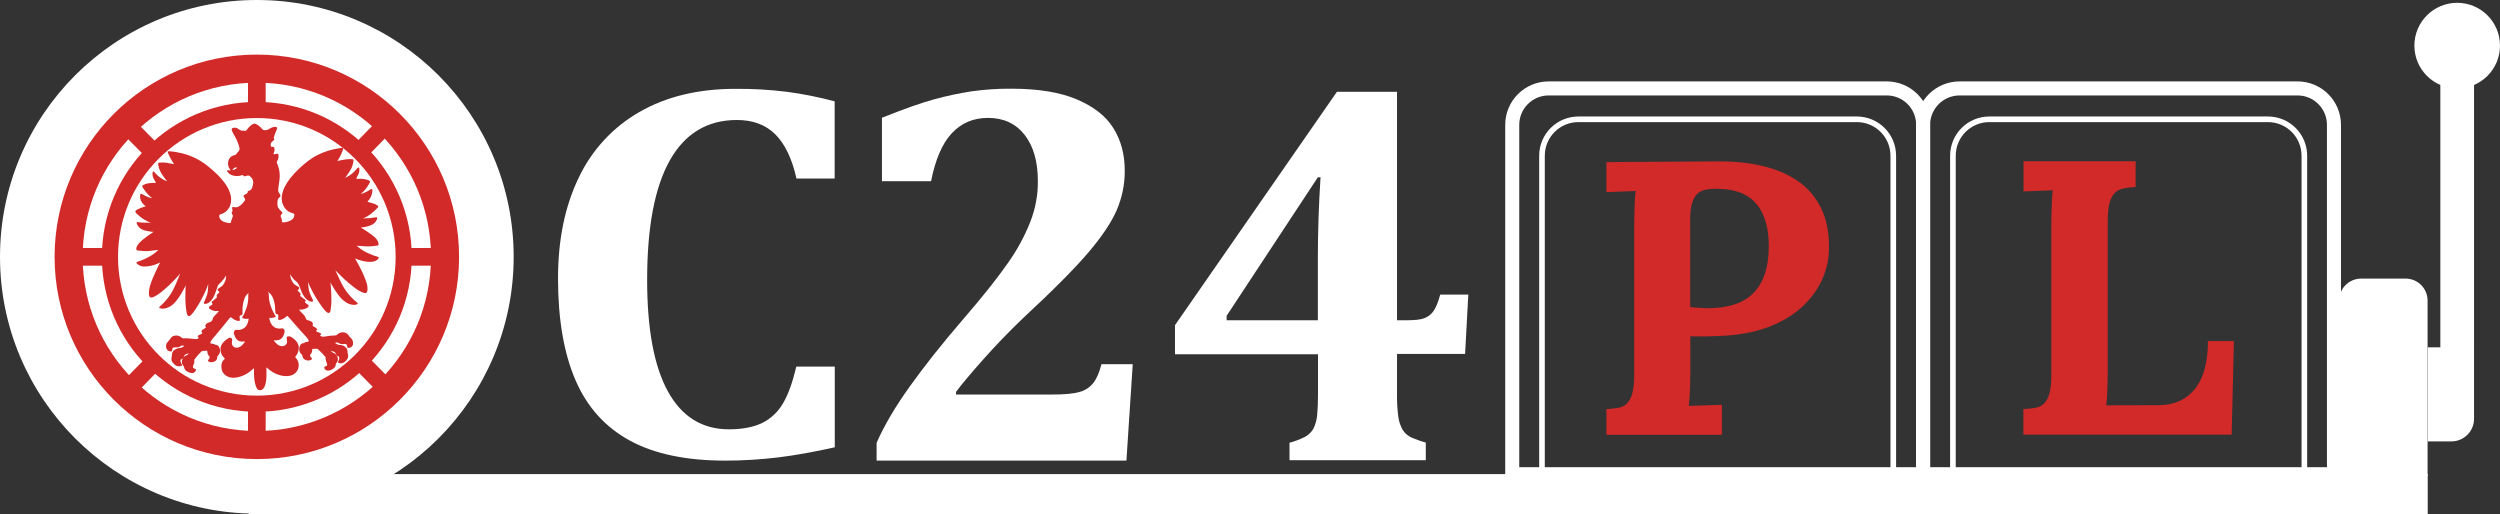
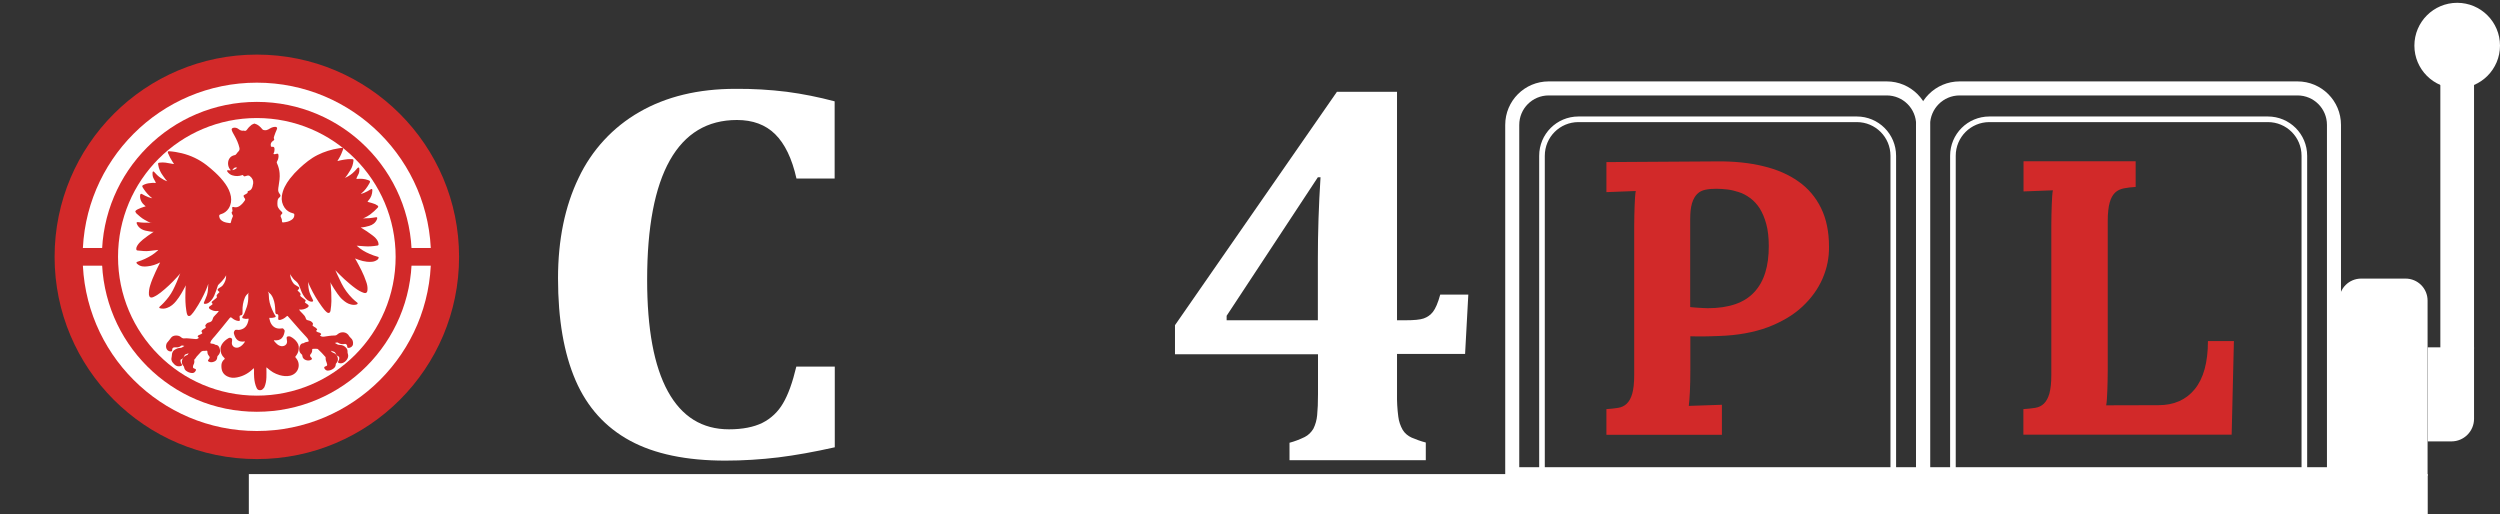
<svg xmlns="http://www.w3.org/2000/svg" version="1.1" id="Нове_лого" x="0px" y="0px" viewBox="0 0 1781.3 366.3" style="enable-background:new 0 0 1781.3 366.3;" xml:space="preserve">
  <rect x="0" y="0" width="1781.3" height="366.3" fill="#333333" stroke="none" />
  <style type="text/css">
	.st0{fill:#FFFFFF;}
	.st1{fill:none;stroke:#FFFFFF;stroke-width:4;stroke-miterlimit:10;}
	.st2{fill:none;stroke:#FFFFFF;stroke-width:10;stroke-miterlimit:10;}
	.st3{fill:#D22929;}
</style>
  <rect x="177.3" y="337.8" class="st0" width="1552.5" height="28.5" />
  <path class="st1" d="M1417.5,85h198.4c14.4,0,26,11.6,26,26v228.6l0,0h-250.4l0,0V111C1391.5,96.6,1403.1,85,1417.5,85z" />
  <path class="st2" d="M1396.3,63H1637c14.4,0,26,11.6,26,26v248.9l0,0h-292.8l0,0V89C1370.3,74.6,1381.9,63,1396.3,63z" />
  <path class="st1" d="M1124.7,85H1323c14.4,0,26,11.6,26,26v228.6l0,0h-250.3l0,0V111C1098.7,96.6,1110.3,85,1124.7,85z" />
  <path class="st2" d="M1103.5,63h240.8c14.4,0,26,11.6,26,26v248.9l0,0h-292.8l0,0V89C1077.5,74.6,1089.1,63,1103.5,63z" />
  <rect x="1738.8" y="58" class="st0" width="24" height="190.5" />
  <path class="st0" d="M1682.4,198.5h31.6c8.7,0,15.7,7,15.7,15.7V339l0,0h-63l0,0V214.2C1666.7,205.5,1673.7,198.5,1682.4,198.5  C1682.4,198.5,1682.4,198.5,1682.4,198.5z" />
  <path class="st0" d="M1729.8,247.5h33l0,0v50.9c0,8.9-7.2,16.1-16.1,16.1h-16.9l0,0V247.5L1729.8,247.5z" />
  <circle class="st0" cx="1750.8" cy="32.5" r="30.5" />
-   <path class="st0" d="M750.3,281.1c8.4,0,14.7-0.6,18.8-1.8c3.9-1,7.3-3.2,9.8-6.3c2.4-3,4.4-7.5,5.9-13.5h22.3l-4.5,68.7h-178v-12.7  c5.4-12.3,13.3-25.7,23.6-40.1s22.8-30.2,37.6-47.4c14-16.2,24.7-29.6,32-40.1c6.6-9.2,12.1-19.2,16.3-29.8c3.6-9.2,5.5-19.1,5.4-29  c0-14.1-3.2-25.1-9.5-33.1c-6.3-8-15-12-26-12c-10.4,0-18.9,3.6-25.7,10.8c-6.8,7.2-11.8,18.6-14.9,34.3h-35V83.9  c15.8-6.3,28.2-10.7,37.1-13.1c8.7-2.4,17.6-4.3,26.6-5.7c9.4-1.3,18.9-2,28.5-1.9c19,0,34.6,2.5,46.6,7.6s20.8,11.9,26.1,20.5  c5.4,8.6,8.1,18.7,8.1,30.2c0.1,9.7-1.9,19.3-5.7,28.2c-3.8,8.7-10.4,18.6-19.8,29.7c-9.4,11.2-25.2,27.1-47.5,47.8  c-10,9.6-19.3,19.3-28,29.1c-8.7,9.8-15.1,17.4-19.2,22.9v1.9H750.3z" />
  <path class="st0" d="M918.7,315.5c3.8-1,7.4-2.4,10.9-4.1c2.6-1.3,4.7-3.4,6.2-5.9c1.5-3,2.4-6.3,2.7-9.7c0.4-4,0.6-8.9,0.6-14.9  v-28.5H837.2v-20.7L952.6,65.4h42.8v162.8h5.9c6.2,0,10.6-0.4,13.1-1.3c2.6-0.9,4.9-2.5,6.6-4.7c1.8-2.3,3.6-6.4,5.2-12.3h20  l-2.3,42.3h-48.5v28.5c-0.1,5.4,0.2,10.8,0.9,16.1c0.4,3.4,1.5,6.6,3.2,9.6c1.5,2.4,3.7,4.2,6.3,5.4c3.3,1.4,6.6,2.6,10.1,3.5v12.6  h-97.1V315.5z M874,228.2h65v-43.9c0-18.4,0.6-37.7,1.9-58H939L874,225V228.2z" />
  <path class="st0" d="M594.7,72.2v55h-27.2c-3.2-14.3-8.3-24.8-15.2-31.6c-6.9-6.8-16-10.1-27.2-10.1c-21.1,0-37,9.6-47.8,28.7  c-10.8,19.2-16.2,47.6-16.2,85.2c0,35,4.9,61.5,14.8,79.5c9.9,18,24.4,27,43.5,27c9.7,0,17.7-1.6,23.8-4.6c6.2-3.1,11.3-8,14.7-13.9  c3.7-6.2,6.8-14.9,9.5-26.2h27.4v57.5c-14.7,3.3-28.1,5.7-40.2,7.2c-12.5,1.5-25.2,2.3-37.8,2.3c-27.7,0-50.4-4.7-67.9-14.2  c-17.5-9.5-30.5-23.8-38.8-43c-8.3-19.2-12.5-43.4-12.5-72.7c0-27.4,4.9-51.3,14.7-71.6c9.3-19.7,24.4-36.1,43.3-46.9  c19.1-11,41.9-16.5,68.4-16.5c12.2-0.1,24.5,0.6,36.6,2.1C572,66.9,583.4,69.2,594.7,72.2z" />
-   <circle class="st0" cx="183" cy="183" r="183" />
  <circle class="st3" cx="183" cy="183" r="144.1" />
  <circle class="st0" cx="183" cy="183" r="124.1" />
  <circle class="st3" cx="183" cy="183" r="110.4" />
-   <rect x="176.7" y="54.3" class="st3" width="12.6" height="257.3" />
  <rect x="54.3" y="176.7" class="st3" width="257.3" height="12.6" />
-   <polygon class="st3" points="279.5,271.7 270.6,280.7 86.5,94.3 95.4,85.3 " />
-   <polygon class="st3" points="87.7,271.6 96.5,280.7 278.4,94.4 269.5,85.3 " />
  <circle class="st0" cx="183" cy="183" r="98.9" />
  <path class="st3" d="M185.7,278c-0.3,0-0.6,0-0.9,0c-0.9-0.1-1.5-0.7-1.9-1.5c-1.1-2.3-1.6-4.8-1.8-7.4c-0.2-1.9-0.1-3.8-0.1-5.6  c0-0.4-0.1-0.8-0.2-1.2c-3.3,3.4-7.2,5.7-11.9,6.6c-2.4,0.5-4.8,0.4-7.1-0.8c-2.5-1.3-3.8-3.4-4-6.2c-0.1-1.5-0.1-3,0.7-4.3  c0.3-0.6,0.8-1.1,1.3-1.5c0.5-0.4,0.4-0.7,0-1.1c-1.9-1.7-2.7-3.9-2.7-6.4c0-1.2,0.4-2.3,1-3.3c1.2-1.9,2.9-3.3,4.8-4.4  c0.4-0.2,0.8-0.3,1.2-0.2c0.8,0.1,1.3,0.6,1.3,1.4c0,0.4,0,0.8-0.1,1.3c-0.3,1.4,0,2.7,1.1,3.6c1.1,0.9,2.5,0.9,3.7,0.5  c1.9-0.7,3.2-2.2,4.3-3.8c0.1-0.1,0.2-0.2,0.1-0.3c-0.1-0.2-0.3-0.1-0.5-0.1c-0.8,0.2-1.6,0.1-2.4,0c-1.7-0.2-2.9-1.2-3.8-2.7  c-0.5-0.9-0.8-1.8-1.1-2.8c-0.3-1.1,0.2-1.9,0.8-2.6c0.2-0.2,0.5-0.2,0.8-0.2c0.6-0.1,1.2,0.1,1.8,0.1c2.9-0.3,5.1-1.7,6.2-4.5  c0.4-0.9,0.6-1.8,0.8-2.8c0.1-0.7,0-0.9-0.7-0.7c-1,0.2-2,0.1-3-0.2c-0.9-0.2-1-0.8-0.5-1.5c0.8-1,1.3-2.1,1.7-3.3  c0.9-2.3,1.8-4.6,2.1-7.2c0.1-1.3,0.3-2.5,0.2-3.8c0-0.9-0.2-1.9,0.6-2.7c-1.2,1-2.4,2.1-3,3.6c-1.3,3.1-1.8,6.3-1.7,9.6  c0,0.5,0,1,0,1.6c0,0.9-0.4,1.4-1.3,1.5c-0.7,0.1-0.8,0.5-0.8,1.1c0,0.6,0.1,1.2,0.2,1.8c0.1,0.9-0.2,1.2-1.1,1.1  c-1.7-0.2-3.2-1-4.5-2.1c-0.9-0.7-1-0.7-1.8,0.2c-3.4,4.2-6.8,8.5-10.3,12.6c-1,1.1-2,2.2-2.8,3.4c-0.2,0.4-0.4,0.8-0.5,1.2  c-0.1,0.5,0.1,0.8,0.6,0.8c1,0.1,2,0.2,2.8,0.8c0.1,0.1,0.3,0.1,0.4,0.1c1.5,0.1,2.2,1,2.7,2.2c0.8,2.1,0.5,4-1.2,5.6  c-0.3,0.3-0.4,0.6-0.4,1.1c-0.1,1.6-0.9,2.6-2.3,3.1c-1.2,0.5-2.5,0.6-3.7,0c-0.7-0.4-0.8-0.7-0.3-1.4c0.2-0.2,0.4-0.5,0.5-0.7  c0.6-0.8,0.5-1.3-0.1-2c-0.7-0.8-1.1-1.7-1.1-2.7c0-0.9-0.2-1.1-1.1-1c-0.3,0-0.6,0.2-1,0.1c-1.4-0.2-2.4,0.4-3.2,1.5  c-0.7,0.9-1.7,1.7-2.4,2.6c-0.5,0.6-0.8,1.4-1.5,1.9c-0.2,0.2-0.2,0.5-0.2,0.8c0.2,1.1,0,2.2-0.6,3.2c-0.3,0.5-0.3,1.1-0.3,1.7  c0,0.3,0.2,0.6,0.5,0.7c0.2,0.1,0.5,0.2,0.7,0.3c1.1,0.4,1.2,0.7,0.6,1.7c-0.6,1-1.4,1.5-2.6,1.4c-1.5-0.1-2.9-0.7-4.1-1.6  c-0.8-0.6-1.2-1.4-1.4-2.4c-0.1-0.3-0.1-0.7-0.4-0.9c-2.6-2.8-0.7-6.7,2-7.7c1-0.4,1-0.4,1.6-1.5c-0.8,0.3-1.6,0.6-2.4,0.9  c-0.3,0.1-0.4,0.3-0.5,0.6c-0.5,1.2-1.1,2.4-2.5,2.9c-0.4,0.1-0.4,0.5-0.4,0.9c0,0.9,0.3,1.6,0.8,2.4c0.5,0.7,0.4,1.1-0.5,1.4  c-1.7,0.5-3.3,0.2-4.6-1.1c-0.9-0.9-1.8-1.8-2.1-3.1c-0.1-0.5-0.2-1.1,0-1.6c0.2-0.8,0.2-1.5,0.3-2.3c0.1-1.5,0.7-2.7,2-3.5  c1.2-0.7,2.5-1.3,4-1.3c1.1,0,1.9-0.9,2.9-1.4c-1-0.2-1.9-0.7-2.8,0.2c-0.6,0.5-1.4,0.7-2.2,0.8c-0.6,0-1.2,0-1.9,0  c-1.2,0-1.8,0.6-1.8,1.7c0,1.1-0.3,1.3-1.5,1.2c-2.6-0.4-3.4-3.1-2.6-5.3c0.1-0.2,0.2-0.5,0.3-0.7c1.1-1.2,2.1-2.6,3.1-3.9  c1.5-1.9,5.3-1.8,6.9-0.3c0.8,0.7,1.6,1.1,2.7,0.9c1.8-0.2,3.6,0.2,5.5,0.3c0.8,0.1,1.5,0.1,2.3,0.2c0.8,0.1,1.4-0.2,2-0.6  c0.3-0.2,0.4-0.4,0-0.6c-0.7-0.4-0.7-0.9-0.1-1.4c0.4-0.3,0.9-0.4,1.3-0.6c0.3-0.1,0.7-0.3,1-0.5c0.7-0.5,0.7-0.5,0.2-1.2  c-0.3-0.3-0.3-0.6-0.1-1c0.3-0.6,0.9-0.9,1.4-1.2c0.5-0.3,1-0.5,1.3-0.9c0.3-0.3,0.5-0.5,0.1-0.9c-0.4-0.4-0.3-0.8,0-1.2  c0.5-0.8,1.2-1.5,2.2-1.7c1.5-0.3,2.5-0.9,2.9-2.6c0.2-1.1,1.1-2,1.9-2.8c0.7-0.7,1.5-1.5,2.1-2.3c0.1-0.1,0.2-0.2,0.2-0.4  c-0.2-0.2-0.5-0.2-0.7-0.1c-1.9,0.3-3.6-0.2-5.3-1.2c-0.2-0.1-0.4-0.2-0.5-0.4c-0.6-0.6-0.6-1.2,0.1-1.7c0.6-0.4,1.1-0.8,1.7-1.2  c0.4-0.3,0.5-0.6,0.1-1c-0.6-0.5-0.5-1,0.1-1.4c0.9-0.8,1.9-1.5,2.8-2.3c0.4-0.4,0.7-0.7,0.3-1.2c-0.2-0.3-0.1-0.7,0.1-1  c0.4-0.7,1-1.2,1.6-1.7c0.3-0.3,0.4-0.5,0-0.7c-0.1-0.1-0.3-0.2-0.4-0.3c-0.9-0.9-0.9-1.4,0.2-2.1c1-0.7,2.2-1.2,2.9-2.2  c1.4-1.9,2.3-4,2.3-6.4c0-0.2,0-0.4,0-0.6c-0.8,1.6-1.9,3-3.1,4.3c-0.7,0.8-1.4,1.5-2.2,2.2c-0.4,0.3-0.6,0.7-0.7,1.2  c-0.7,2.2-1.5,4.5-2.4,6.6c-0.8,1.8-1.9,3.5-3.5,4.8c-0.8,0.7-1.7,1.1-2.8,1.2c-0.4,0-0.8,0.1-1-0.2c-0.3-0.4-0.1-0.7,0-1  c0.7-1.7,1.5-3.3,2.1-5.1c0.4-1.3,0.6-2.7,0.7-4.1c0.1-1.4,0.1-2.8,0.2-3.9c-0.3,1.2-0.9,2.6-1.5,4.1c-2.2,5.1-4.8,9.9-7.9,14.5  c-0.9,1.3-1.7,2.5-2.8,3.6c-0.3,0.2-0.5,0.5-0.8,0.6c-0.7,0.4-1.5,0.2-1.9-0.6c-0.5-1.1-0.6-2.2-0.8-3.4c-0.6-3.9-0.7-7.8-0.6-11.7  c0.1-2,0-4.1,0.3-6c-2,3.8-4.1,7.8-6.9,11.2c-1.7,2.1-3.8,4-6.5,4.9c-1.6,0.6-3.2,0.7-4.8,0.3c-0.9-0.2-1-0.7-0.3-1.3  c1-0.9,2-1.8,2.9-2.8c2.5-2.7,4.7-5.5,6.4-8.8c1.9-3.7,3.5-7.6,5-11.5c0.1-0.2,0.2-0.4,0.3-0.6c-0.7,1-1.6,1.9-2.4,2.8  c-3.6,4-7.5,7.7-11.7,11c-1.5,1.2-3.2,2.3-5,3.1c-0.2,0.1-0.3,0.1-0.5,0.2c-1.6,0.6-2.6-0.1-2.8-1.9c-0.1-2.1,0.2-4.2,0.8-6.2  c1-3.4,2.4-6.6,3.9-9.9c1-2.3,2.2-4.5,3.3-6.8c-2.9,1.5-5.9,2.5-9.1,2.8c-2.4,0.3-4.9,0.2-6.9-1.5c-0.2-0.1-0.3-0.3-0.5-0.4  c-0.6-0.7-0.5-1.2,0.4-1.4c3.6-1.1,7-2.7,10.2-4.7c1.4-0.9,2.7-1.9,4-3.1c0.2-0.2,0.4-0.3,0.5-0.6c-0.9,0.1-1.8,0.2-2.7,0.3  c-2.5,0.3-5,0.7-7.5,0.5c-1.5-0.1-3-0.2-4.5-0.4c-0.7-0.1-0.9-0.5-0.9-1.1c0-0.9,0.3-1.7,0.8-2.5c1-1.6,2.4-2.9,3.8-4.1  c2.3-1.9,4.8-3.6,7.3-5.3c0.2-0.1,0.4-0.3,0.6-0.3c-1,0.1-2.1-0.1-3.1-0.3c-1.9-0.3-3.9-0.6-5.6-1.6c-1.6-0.9-2.7-2.1-3.4-3.8  c-0.4-1-0.1-1.4,1-1.2c2.5,0.4,5,0.4,7.5,0.4c0.9,0,1.7,0,2.5,0.2c-2-0.2-3.7-1.3-5.5-2.3c-2.2-1.2-4-2.9-5.8-4.5  c-0.4-0.4-0.5-0.9-0.8-1.3c0,0,0-0.1,0-0.1c0.3-0.8,0.9-1.1,1.6-1.5c1.6-0.8,3.2-1.4,4.9-1.9c0.3-0.1,0.5-0.1,0.8-0.2  c0-0.3-0.2-0.4-0.4-0.5c-2.2-1.8-3.6-4.1-3.5-7c0-0.2,0-0.4,0.1-0.7c0.2-0.8,0.6-1,1.3-0.6c1.4,0.8,2.9,1.6,4.5,2.2  c0.9,0.3,1.8,0.6,2.8,0.8c-2.5-1.9-4.4-4.1-6.1-6.6c-0.3-0.4-0.6-0.9-0.8-1.3c-0.4-0.8-0.3-1.1,0.4-1.5c1.5-0.8,3.2-1.3,4.9-1.4  c1.1-0.1,2.3-0.3,3.5-0.1c0.6,0.1,0.7-0.1,0.4-0.7c-0.4-0.8-0.9-1.6-1.3-2.4c-0.8-1.4-0.9-2.9-0.8-4.4c0-0.3,0.1-0.6,0.4-0.7  c0.3-0.1,0.5,0.1,0.7,0.3c1.4,1.6,2.9,3.1,4.7,4.3c1.4,1,2.9,1.8,4.7,2.4c-1.3-1.3-2.2-2.7-3.2-4.1c-1.7-2.3-2.9-4.9-3.3-7.8  c-0.2-1,0-1.3,1.1-1.4c2.8-0.4,5.5,0.2,8.2,0.7c0.6,0.1,1.3,0.3,2,0.3c-0.3-0.6-0.7-1-1-1.5c-1.3-2-2.4-4.1-3.3-6.3  c-0.4-1-0.1-1.4,1-1.3c3,0.2,5.9,0.7,8.8,1.4c6.5,1.6,12.4,4.4,17.7,8.5c2.1,1.6,4.1,3.4,6.1,5.2c2.7,2.5,5.2,5.2,7.3,8.2  c1.9,2.7,3.3,5.6,3.9,8.8c0.5,3,0.1,5.9-1.5,8.5c-1.4,2.2-3.3,3.6-5.8,4.3c-0.9,0.3-1.1,0.6-1,1.6c0.2,1.8,1.4,2.8,2.9,3.6  c1.5,0.7,3,0.9,4.6,1.1c0.4,0.1,0.7-0.1,0.8-0.6c0.3-1.5,0.8-2.9,1.4-4.2c0.1-0.3,0.1-0.6-0.1-0.8c-0.3-0.4-0.4-0.8-0.6-1.2  c-0.2-0.6-0.3-1.1,0.3-1.5c0.3-0.2,0.2-0.5,0.1-0.8c-0.1-0.6-0.2-1.2-0.2-1.8c0.1-0.5,0.4-0.8,0.9-0.6c2.6,0.8,4.5-0.5,6.2-2.2  c0.7-0.7,1.3-1.6,1.9-2.4c0.3-0.5,0.4-1,0-1.5c-0.3-0.3-0.5-0.8-0.7-1.2c-0.3-0.6-0.2-1,0.4-1.3c0.6-0.4,1.3-0.6,1.9-1.1  c0.3-0.2,0.6-0.4,0.4-0.9c-0.1-0.3,0.1-0.6,0.4-0.7c0.2-0.1,0.4-0.2,0.5-0.2c1.5-0.4,2.2-1.6,2.6-3c0.2-0.8,0.4-1.6,0.5-2.4  c0.2-2.1-0.7-3.8-2.4-5.1c-0.6-0.5-1.3-0.5-2-0.3c-0.3,0.1-0.7,0.2-1,0.3c-1.1,0.3-1.2,0.3-1.8-0.6c-0.2-0.3-0.4-0.1-0.6-0.1  c-2.3,0.8-4.6,0.9-6.9,0.2c-1.5-0.4-2.8-1.4-3.7-2.7c-0.2-0.3-0.3-0.5-0.1-0.8c0.2-0.3,0.5-0.2,0.7-0.2c0.5,0.1,1.1,0.2,1.6,0.1  c1.8-0.1,3.4-0.5,4.7-1.8c0,0,0.1-0.1,0-0.1c-1.2-0.4-2.1-0.1-2.9,1.1c-1,1.3-1.3,1.3-2.2,0c-1.8-2.4-1.7-6-0.1-8  c0.8-1.1,2-1.7,3.3-2c0.7-0.1,1.1-0.4,1.5-1c0.4-0.6,0.9-1.2,1.4-1.7c0.7-0.7,0.9-1.5,0.7-2.5c-0.7-3.1-2-6-3.6-8.8  c-0.6-1.2-1.4-2.3-1.8-3.6c-0.4-1-0.1-1.6,1-1.9c1.3-0.3,2.6,0,3.6,0.8c1.2,0.9,2.3,1.5,3.8,1.2c0.1,0,0,0,0.1,0  c1.2,0.5,1.8,0,2.5-1c0.8-1.2,1.9-2.2,3-3.1c0.6-0.4,1.2-0.6,1.9-0.9c0.1,0,0.2,0,0.3,0c2.4,0.6,4,2.2,5.5,4c0.5,0.6,1,0.6,1.7,0.7  c2,0.2,3.2-1.1,4.8-1.8c0.8-0.3,1.6-0.6,2.5-0.6c1.3-0.1,1.9,0.7,1.3,1.9c-0.7,1.5-1.3,3.1-1.8,4.6c-0.3,0.7-0.5,1.4-0.1,2.2  c0.2,0.3,0.1,0.6-0.2,0.9c-0.2,0.2-0.4,0.3-0.6,0.4c-1.4,1-1.9,2.1-1.5,3.8c0.1,0.3,0.2,0.4,0.5,0.4c0.1,0,0.2,0,0.3,0  c1.3-0.1,1.7,0.3,1.8,1.6c0,1-0.1,2-0.6,2.9c-0.3,0.6-0.2,0.8,0.6,0.8c0.5,0,1-0.2,1.5-0.3c0.8-0.2,1.2,0,1.3,0.9  c0.2,1.6-0.2,3.1-1,4.5c-0.3,0.5-0.3,1,0,1.5c1,2.2,1.6,4.5,1.8,6.8c0.3,3.1-0.2,6.2-0.7,9.3c-0.1,0.8-0.3,1.6-0.3,2.4  c-0.1,1.2,0.3,2.2,1,3.1c0.9,1.1,0.9,1.8-0.2,2.7c-1,0.7-1.2,1.7-1.3,2.8c-0.1,0.9-0.1,1.9,0,2.8c0.1,1.2,0.8,2.1,1.5,3  c0.4,0.5,0.9,0.9,1.4,1.4c0.7,0.7,0.8,1.2,0.1,1.8c-0.9,0.8-1,1.5-0.4,2.5c0.4,0.7,0.6,1.6,0.6,2.4c0,0.8,0.2,1.1,1,1  c2-0.2,4.1-0.6,5.8-1.8c1.3-0.8,2-2,2-3.5c0-0.8-0.2-1-1-1.2c-2.4-0.6-4.4-1.8-5.9-3.9c-1.7-2.5-2.4-5.3-2-8.3  c0.6-4.7,2.9-8.7,5.7-12.4c2.1-2.7,4.4-5.2,6.9-7.5c3.9-3.6,8-7,12.8-9.4c4.8-2.4,9.9-4,15.2-4.8c0.7-0.1,1.4-0.2,2.1-0.3  c0.9-0.1,1.3,0.3,0.9,1.2c-0.8,2.2-1.7,4.4-3,6.5c-0.3,0.5-0.7,1-1,1.7c1.6-0.4,3.2-0.8,4.7-1c1.8-0.3,3.6-0.5,5.5-0.4  c1.1,0,1.4,0.4,1.2,1.4c-0.3,2.3-0.9,4.5-2.2,6.5c-1.1,1.7-2.1,3.5-3.4,5c-0.2,0.2-0.4,0.5-0.7,0.6c2-0.8,3.8-1.9,5.5-3.3  c1.2-1.1,2.4-2.2,3.4-3.5c0.1-0.1,0.2-0.2,0.3-0.3c0.2-0.2,0.5-0.5,0.8-0.4c0.4,0.1,0.5,0.5,0.5,0.8c0.1,1.5,0,3-0.8,4.3  c-0.4,0.7-0.8,1.5-1.1,2.3c-0.1,0.2-0.3,0.4-0.1,0.6c0.2,0.2,0.4,0.1,0.6,0.1c2.5-0.2,5-0.1,7.5,0.8c1.7,0.6,1.9,1,1,2.5  c-1.5,2.7-3.3,5.2-5.7,7.1c-0.1,0.1-0.2,0.2-0.3,0.3c0.4,0,0.8-0.2,1.1-0.3c0.4-0.1,0.7-0.2,1.1-0.4c1.7-0.7,3.2-1.5,4.7-2.5  c0.9-0.6,1.3-0.4,1.3,0.7c-0.1,2.7-0.9,5.1-2.8,7.2c-0.1,0.1-0.2,0.2-0.3,0.3c-0.4,0.5-0.4,0.6,0.2,0.8c1.7,0.4,3.3,0.9,4.9,1.5  c0.6,0.3,1.1,0.6,1.7,1c0.6,0.4,0.6,1,0.1,1.5c-1.6,1.7-3.4,3.4-5.3,4.8c-1.4,1-2.9,1.9-4.5,2.6c-0.6,0.3-1.2,0.5-1.7,0.5  c1.6-0.4,3.5-0.3,5.3-0.4c1.5-0.2,3.1-0.3,4.6-0.6c0.4-0.1,0.8-0.2,1.1,0.1c0.3,0.4,0.1,0.8,0,1.2c-1,2.6-3.1,4.1-5.6,4.8  c-1.9,0.6-3.9,1-6,1.1c3,1.8,5.9,3.7,8.6,5.8c1.4,1.1,2.7,2.3,3.5,3.9c0.4,0.7,0.5,1.4,0.6,2.2c0,0.6-0.2,0.9-0.8,1  c-3.1,0.5-6.3,0.8-9.4,0.5c-1.8-0.1-3.6-0.3-5.4-0.4c2.8,2.6,6,4.5,9.4,5.9c1.9,0.8,3.7,1.5,5.7,2c0.5,0.1,0.7,0.4,0.5,0.9  c-0.2,0.9-0.9,1.3-1.6,1.7c-1.2,0.7-2.5,1-3.9,1c-3.9,0.2-7.5-0.9-11.2-2.4c0.1,0.4,0.3,0.6,0.5,0.9c2.8,5.1,5.6,10.2,7.4,15.7  c0.7,1.9,1.1,3.9,0.9,6c-0.1,1.6-1,2.4-2.6,1.9c-2.1-0.7-4-1.8-5.8-3.1c-2.8-2-5.4-4.3-8-6.6c-2.1-1.9-4.1-4-6.1-6  c-0.3-0.2-0.5-0.5-0.6-0.8c0.7,1.3,1.2,2.7,1.9,4.1c1.8,3.9,3.6,7.9,6.2,11.4c1.3,1.8,2.7,3.4,4.3,5c1,1,2.1,1.9,3.2,2.8  c0.3,0.2,0.6,0.4,0.5,0.8c-0.1,0.4-0.4,0.6-0.8,0.7c-1.3,0.4-2.6,0.3-3.9,0c-2.4-0.5-4.3-1.9-6.1-3.5c-1.4-1.2-2.5-2.7-3.6-4.2  c-1.7-2.4-3.3-4.9-4.7-7.4c-0.2-0.3-0.3-0.6-0.4-0.9c0.2,0.7,0.2,1.4,0.3,2c0.1,1.8,0.3,3.6,0.4,5.4c0.1,2.1,0.1,4.2,0.1,6.2  c0,2.2-0.3,4.4-0.6,6.6c0,0.2-0.1,0.4-0.1,0.6c-0.5,1.4-1.5,1.6-2.6,0.7c-1.3-1.1-2.4-2.5-3.4-3.9c-3.2-4.4-6-9-8.3-13.9  c-0.6-1.3-1.3-2.7-1.6-3.8c0.1,1.2,0.1,2.7,0.3,4.2c0.3,2.1,0.9,4.1,1.8,5.9c0.4,0.9,0.9,1.8,1.3,2.7c0.2,0.3,0.3,0.7,0,1  c-0.2,0.3-0.6,0.3-0.9,0.3c-2.3-0.2-3.8-1.7-5.1-3.4c-1.5-2-2.4-4.3-3.2-6.7c-0.7-1.8-1.4-3.4-3-4.6c-1.5-1.1-2.6-2.6-3.6-4.2  c-0.2-0.3-0.4-0.7-0.5-1.1c0.2,0.5,0.1,1,0.2,1.5c0.3,2.1,1.1,4,2.5,5.7c0.6,0.7,1.5,1.1,2.3,1.6c0.4,0.2,0.8,0.5,1.1,0.7  c0.6,0.4,0.6,0.7,0.3,1.3c-0.2,0.3-0.4,0.6-0.7,0.8c-0.4,0.3-0.3,0.6,0,0.8c0.6,0.4,1.1,0.9,1.6,1.6c0.3,0.4,0.4,0.8,0.1,1.2  c-0.3,0.5,0,0.8,0.3,1.1c0.9,0.7,1.8,1.4,2.8,2.1c0.8,0.6,0.9,0.9,0.3,1.6c-0.3,0.3-0.2,0.6,0.1,0.8c0.5,0.4,1.1,0.7,1.6,1.1  c1.1,0.7,1.1,1.5-0.1,2.3c-1.7,1.1-3.6,1.6-5.6,1.4c-0.1,0-0.2,0-0.3,0.1c0.3,0.5,0.7,0.9,1.1,1.4c0.9,1,2,1.9,2.8,3  c0.4,0.6,0.7,1.2,0.9,1.9c0.2,0.7,0.6,1,1.3,1.2c0.7,0.2,1.5,0.3,2.2,0.7c0.6,0.3,1,0.8,1.4,1.3c0.2,0.4,0.3,0.8,0,1.2  c-0.3,0.3-0.2,0.5,0.1,0.8c0.3,0.3,0.7,0.6,1.1,0.8c0.6,0.3,1.2,0.7,1.6,1.2c0.5,0.6,0.5,0.9-0.2,1.3c-0.3,0.2-0.3,0.4,0,0.6  c0.5,0.4,1,0.7,1.6,0.8c0.5,0.1,1.1,0.3,1.5,0.7c0.4,0.4,0.4,0.8-0.1,1.1c-0.5,0.4-0.5,0.5,0.1,0.8c0.8,0.5,1.6,0.5,2.4,0.4  c2.4-0.3,4.7-0.8,7.1-0.8c1,0,1.7-0.1,2.5-0.9c2.5-2.2,6.6-1.9,8.3,1.4c0.3,0.5,0.8,0.9,1.2,1.3c1.3,1.2,1.7,2.7,1.5,4.4  c-0.2,1.5-1.7,2.7-3.3,2.6c-0.6,0-0.9-0.3-0.8-0.9c0-0.5-0.1-0.9-0.4-1.3c-0.3-0.5-0.8-0.7-1.4-0.6c-1.6,0.3-3.2,0.2-4.6-0.8  c-0.8-0.6-1.6,0-2.4,0.1c1.1,0.7,2.1,1.4,3.5,1.4c1.9,0,3.5,0.8,4.7,2.3c0.5,0.6,0.8,1.4,0.8,2.3c0,0.7,0,1.4,0.3,2  c0.2,0.6,0.2,1.2,0.1,1.8c-0.3,2.2-2.8,4.6-5,4.7c-0.5,0-1,0-1.5-0.2c-0.7-0.2-0.9-0.6-0.5-1.2c0.5-0.8,0.8-1.7,0.7-2.7  c0-0.4-0.2-0.7-0.5-0.8c-1.1-0.4-1.7-1.2-2.1-2.2c-0.3-0.7-0.8-1.1-1.6-1.3c-0.6-0.1-1.1-0.4-1.8-0.6c0.4,0.7,0.8,1.1,1.5,1.4  c2.6,0.8,4,3.4,3.4,5.8c-0.2,0.7-0.5,1.2-1,1.7c-0.2,0.2-0.4,0.5-0.4,0.9c0,1.3-0.7,2.3-1.7,3c-1.2,0.9-2.6,1.4-4.1,1.4  c-1,0-2.1-0.9-2.4-1.9c-0.1-0.4,0-0.7,0.4-0.9c0.1-0.1,0.3-0.1,0.4-0.2c1.3-0.4,1.6-0.7,1-2.4c-0.5-1.2-0.9-2.4-0.8-3.8  c0-0.2,0-0.4-0.2-0.6c-1.6-1.9-3.4-3.7-5.2-5.4c-0.1-0.1-0.3-0.3-0.5-0.3c-1.1-0.1-2.1-0.1-3.2,0c-0.4,0-0.5,0.3-0.5,0.7  c0.1,1.2-0.3,2.2-1.1,3.1c-0.5,0.6-0.6,1.1-0.1,1.8c0.2,0.3,0.5,0.6,0.8,0.9c0.4,0.5,0.3,0.9-0.2,1.2c-1.8,1.3-6.2,0.5-6.4-2.8  c0-0.5-0.2-0.8-0.6-1.1c-1.9-1.5-2-4.1-1-6.2c0.4-0.9,1.1-1.5,2.1-1.6c0.2,0,0.4,0,0.5-0.1c0.9-0.6,1.9-0.9,3-1  c0.5-0.1,0.7-0.4,0.4-1c-0.3-0.9-0.9-1.7-1.5-2.3c-3-3.2-5.9-6.4-8.7-9.7c-1.4-1.6-2.9-3.3-4.3-4.9c-0.5-0.6-0.6-0.6-1.2-0.1  c-1.2,1.1-2.6,2-4.2,2.4c-0.2,0-0.3,0.1-0.5,0.1c-1,0.1-1.3-0.2-1.2-1.2c0-0.7,0.2-1.3,0.1-2c-0.1-0.5-0.3-0.9-0.9-0.9  c-0.7,0-1.1-0.4-1.2-1.1c-0.1-0.5-0.1-1.1-0.1-1.6c-0.1-2.9-0.4-5.8-1.5-8.5c-0.3-0.8-0.7-1.6-1.2-2.3c-0.6-1.1-1.7-1.6-2.4-2.5  c-0.2,0-0.2,0.1-0.2,0.1c0.7,0.7,0.7,1.6,0.7,2.5c0,3.5,0.9,6.8,2.3,10c0.7,1.5,1.4,3.1,2.4,4.5c0.4,0.5,0.2,0.9-0.4,1.1  c-1.1,0.4-2.2,0.5-3.3,0.4c-0.6-0.1-0.7,0-0.6,0.6c0.3,1.3,0.7,2.7,1.4,3.8c1.5,2.4,3.8,3.5,6.7,3.2c0.3,0,0.7,0,1-0.1  c0.3-0.1,0.6,0,0.8,0.2c0.5,0.6,1.2,1.1,1,1.9c-0.3,1.7-0.7,3.4-2,4.8c-1.4,1.5-3.2,1.7-5,1.6c-0.2,0-0.4-0.1-0.7,0  c0.1,0.4,0.4,0.8,0.7,1.1c1.2,1.3,2.3,2.6,4.2,3c1.1,0.2,2.1,0.1,3.1-0.5c1.4-0.9,1.6-2.3,1.3-3.7c-0.1-0.5-0.2-1.1-0.2-1.6  c0-0.6,0.4-1,1-1.1c0.6-0.1,1.2-0.1,1.8,0.2c1.9,1,3.5,2.3,4.7,4.1c1.3,1.9,1.4,3.9,0.9,6c-0.3,1.5-1.1,2.8-2,3.9  c-0.3,0.3-0.3,0.6,0,0.9c4.2,4.5,2.2,11.4-3.8,12.9c-2.6,0.6-5.1,0.3-7.6-0.4c-3.6-1.1-5.8-2.4-9.3-5.5c-0.2,0.2-0.1,0.4-0.1,0.6  c0,2.2,0.1,4.3,0,6.5c-0.1,2.5-0.5,4.9-1.5,7.1C187.3,277.3,186.7,277.9,185.7,278z" />
  <path class="st3" d="M1224.6,239.4c-2.2,0.1-4.1,0.2-5.9,0.2c-1.8,0-3.4,0.1-5,0.1c-1.6,0-3.1,0-4.6,0c-1.5,0-3,0-4.7-0.1v24.5  c0,5.1-0.1,9.9-0.3,14.6c-0.2,4.6-0.5,8.1-0.8,10.5l23.6-0.8v21.4h-82.3v-18.3c3.1-0.2,5.8-0.5,8.3-0.9c2.5-0.4,4.6-1.4,6.2-3  c1.7-1.6,3-4,3.9-7.1c0.9-3.2,1.4-7.5,1.4-13.1V161c0-2.5,0-5,0.1-7.4s0.1-4.8,0.2-7s0.2-4.2,0.3-6c0.1-1.8,0.3-3.3,0.5-4.5  l-20.9,0.8v-21.4l79-0.5c12-0.1,22.9,1,32.7,3.4c9.8,2.3,18.2,6,25.1,10.9c7,4.9,12.3,11.2,16.1,18.9c3.8,7.7,5.7,16.9,5.7,27.6  c0.1,7.8-1.4,15.3-4.6,22.7s-8,14-14.4,20s-14.6,10.8-24.4,14.6C1249.8,236.8,1238.1,239,1224.6,239.4z M1216.9,219.6  c7.6,0,14.1-1,19.6-2.9s10-4.8,13.5-8.6c3.5-3.8,6.1-8.4,7.8-13.9s2.5-11.8,2.5-18.8c0-6.1-0.6-11.4-1.8-15.8  c-1.2-4.4-2.8-8.1-4.7-11.2c-2-3-4.3-5.5-6.8-7.3c-2.6-1.9-5.2-3.3-8-4.2c-2.8-0.9-5.5-1.6-8.3-1.9c-2.8-0.3-5.3-0.5-7.7-0.5  c-3,0-5.6,0.2-7.9,0.7s-4.2,1.4-5.8,3s-2.8,3.7-3.7,6.6c-0.9,2.9-1.3,6.8-1.3,11.6v62.4c2,0.2,4,0.4,6.1,0.5  S1214.7,219.6,1216.9,219.6z" />
  <path class="st3" d="M1441.7,309.7v-18.2c3.1-0.2,5.9-0.5,8.4-0.9c2.5-0.4,4.6-1.4,6.2-3c1.7-1.6,3-4,3.9-7.1  c0.9-3.2,1.4-7.6,1.4-13.2V160.6c0-2.5,0-5,0.1-7.5s0.1-4.8,0.2-7c0.1-2.2,0.2-4.2,0.3-6c0.1-1.8,0.3-3.3,0.5-4.5l-20.9,0.8v-21.5  h79.9v18.3c-3.2,0.2-6,0.5-8.4,1c-2.4,0.5-4.5,1.4-6.2,3s-3,3.9-3.9,7.1c-0.9,3.2-1.4,7.6-1.4,13.2v106.7c0,2.5,0,5-0.1,7.4  s-0.1,4.7-0.2,6.9c-0.1,2.2-0.2,4.1-0.3,5.9c-0.1,1.8-0.3,3.2-0.5,4.4l37.3-0.1c11,0,19.6-3.8,25.8-11.4s9.4-19,9.4-34.3h18.5  l-1.6,66.7H1441.7z" />
</svg>